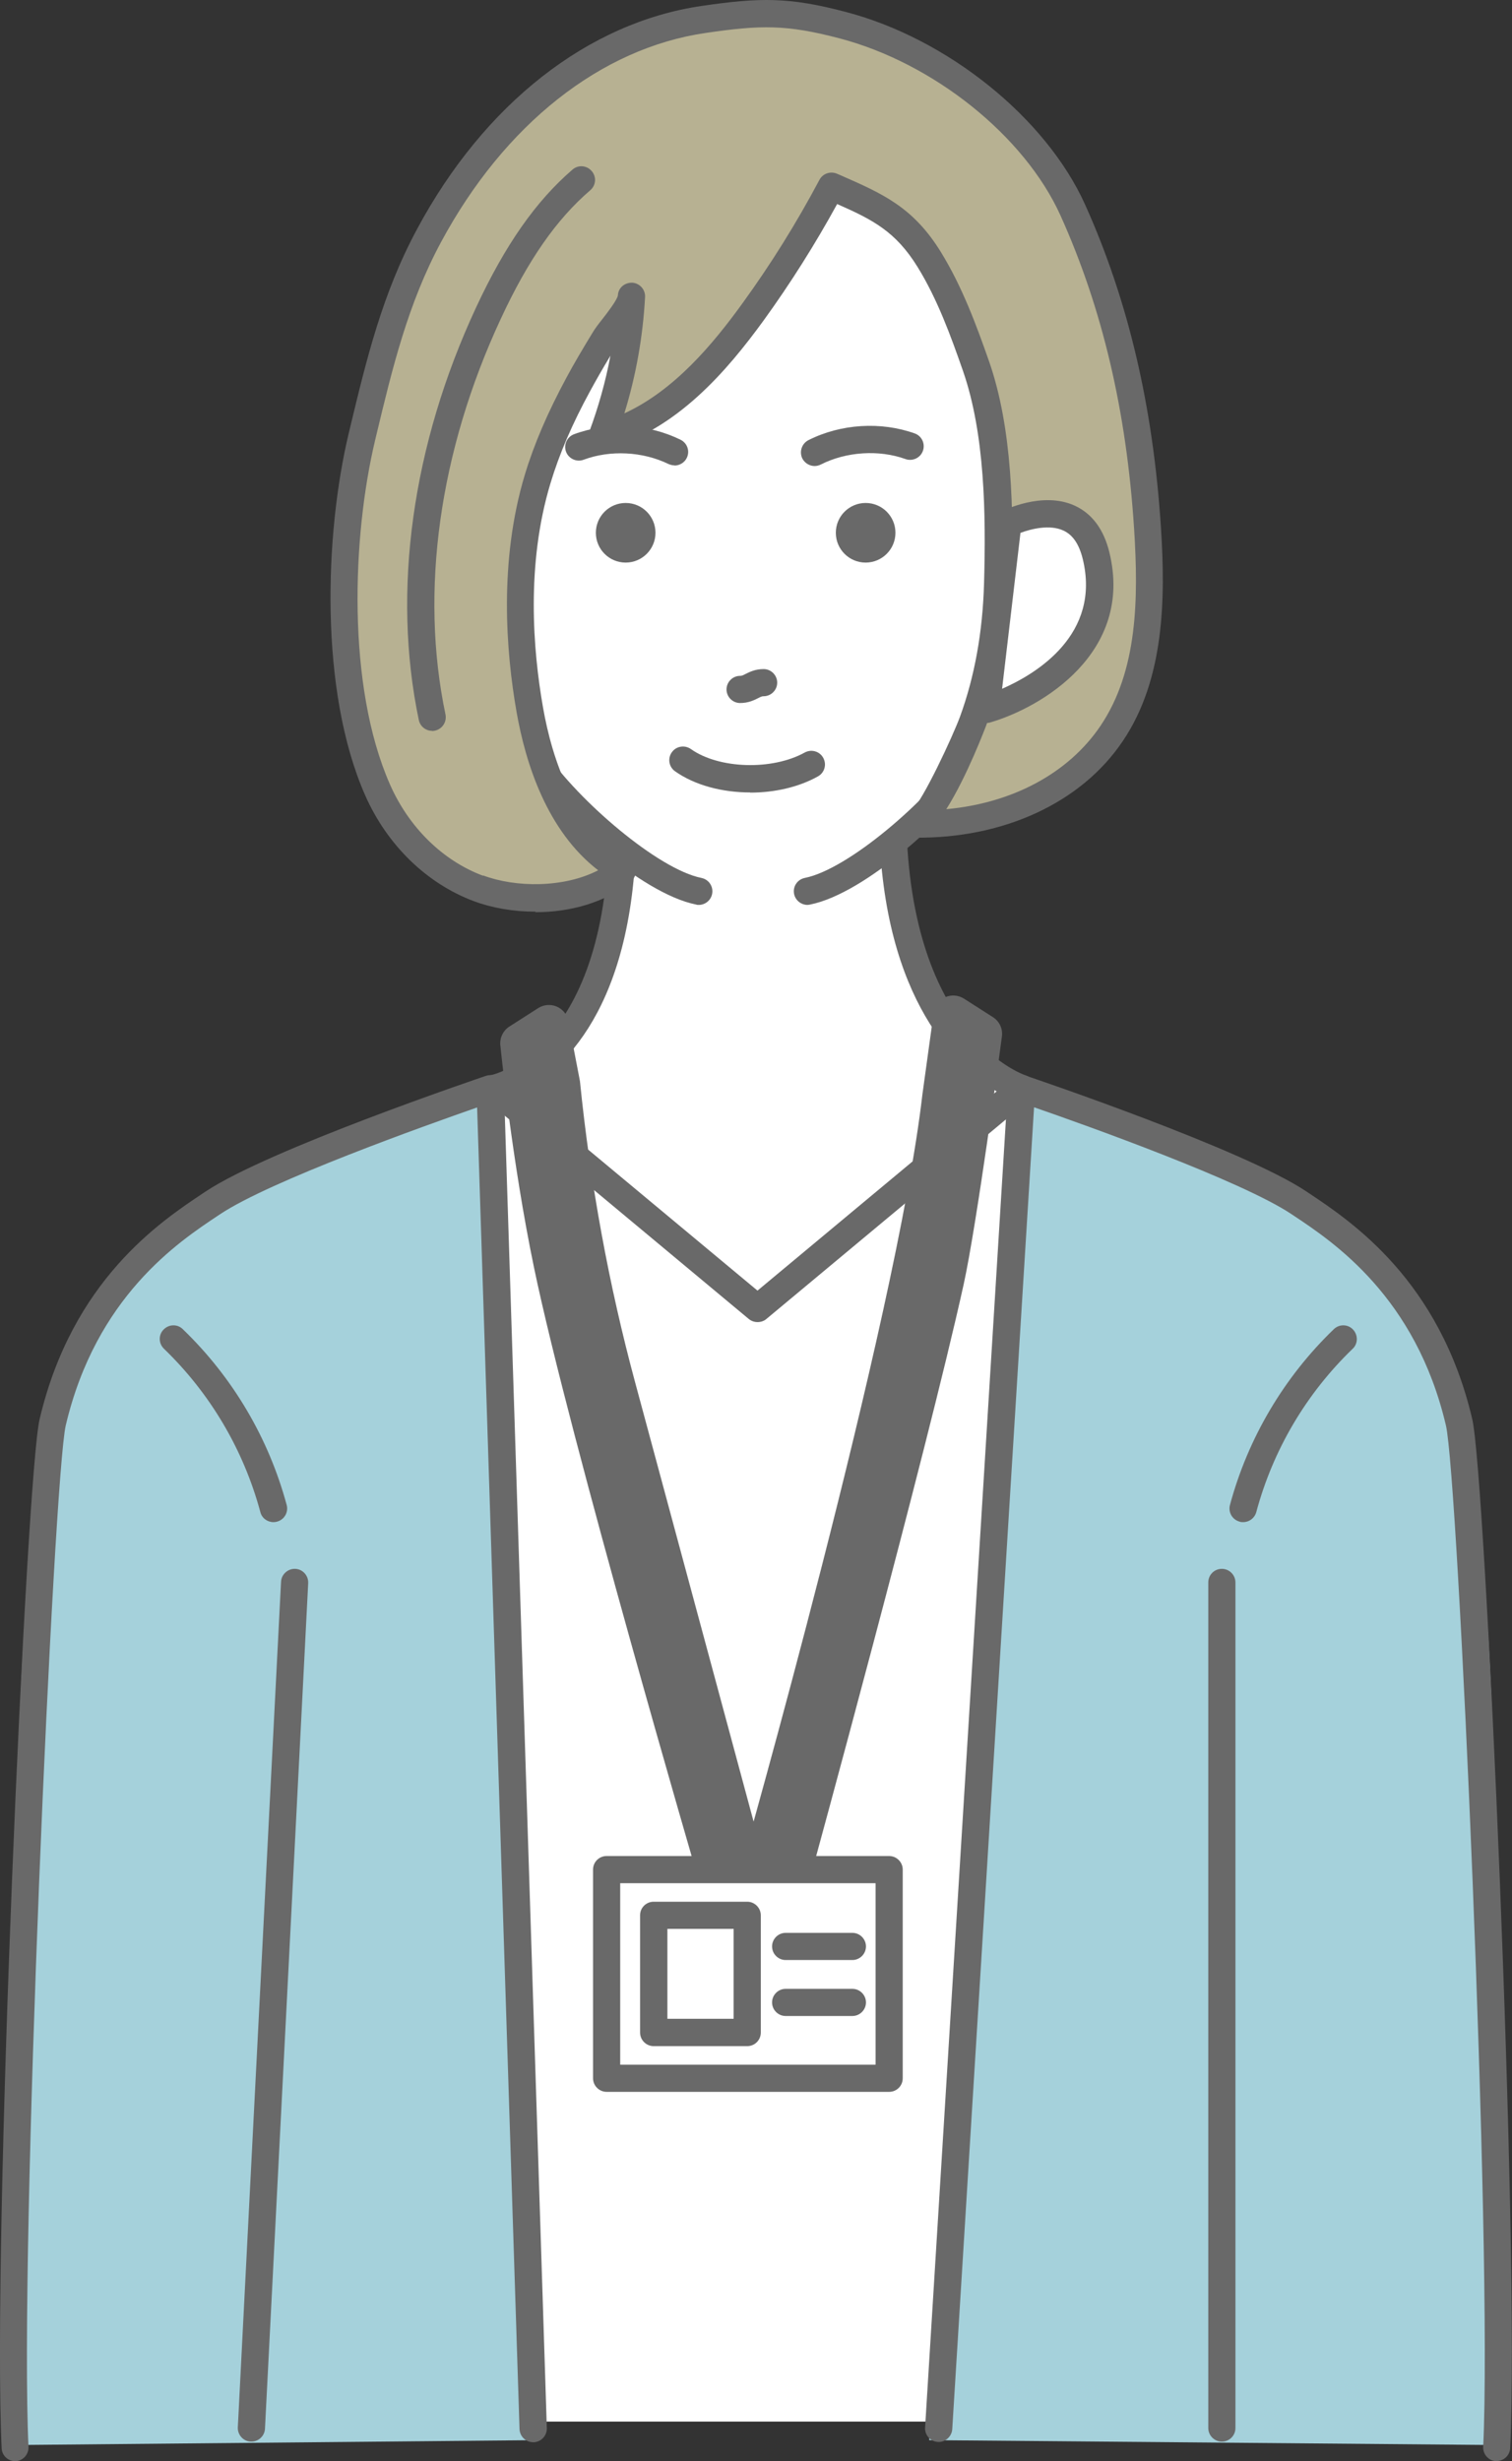
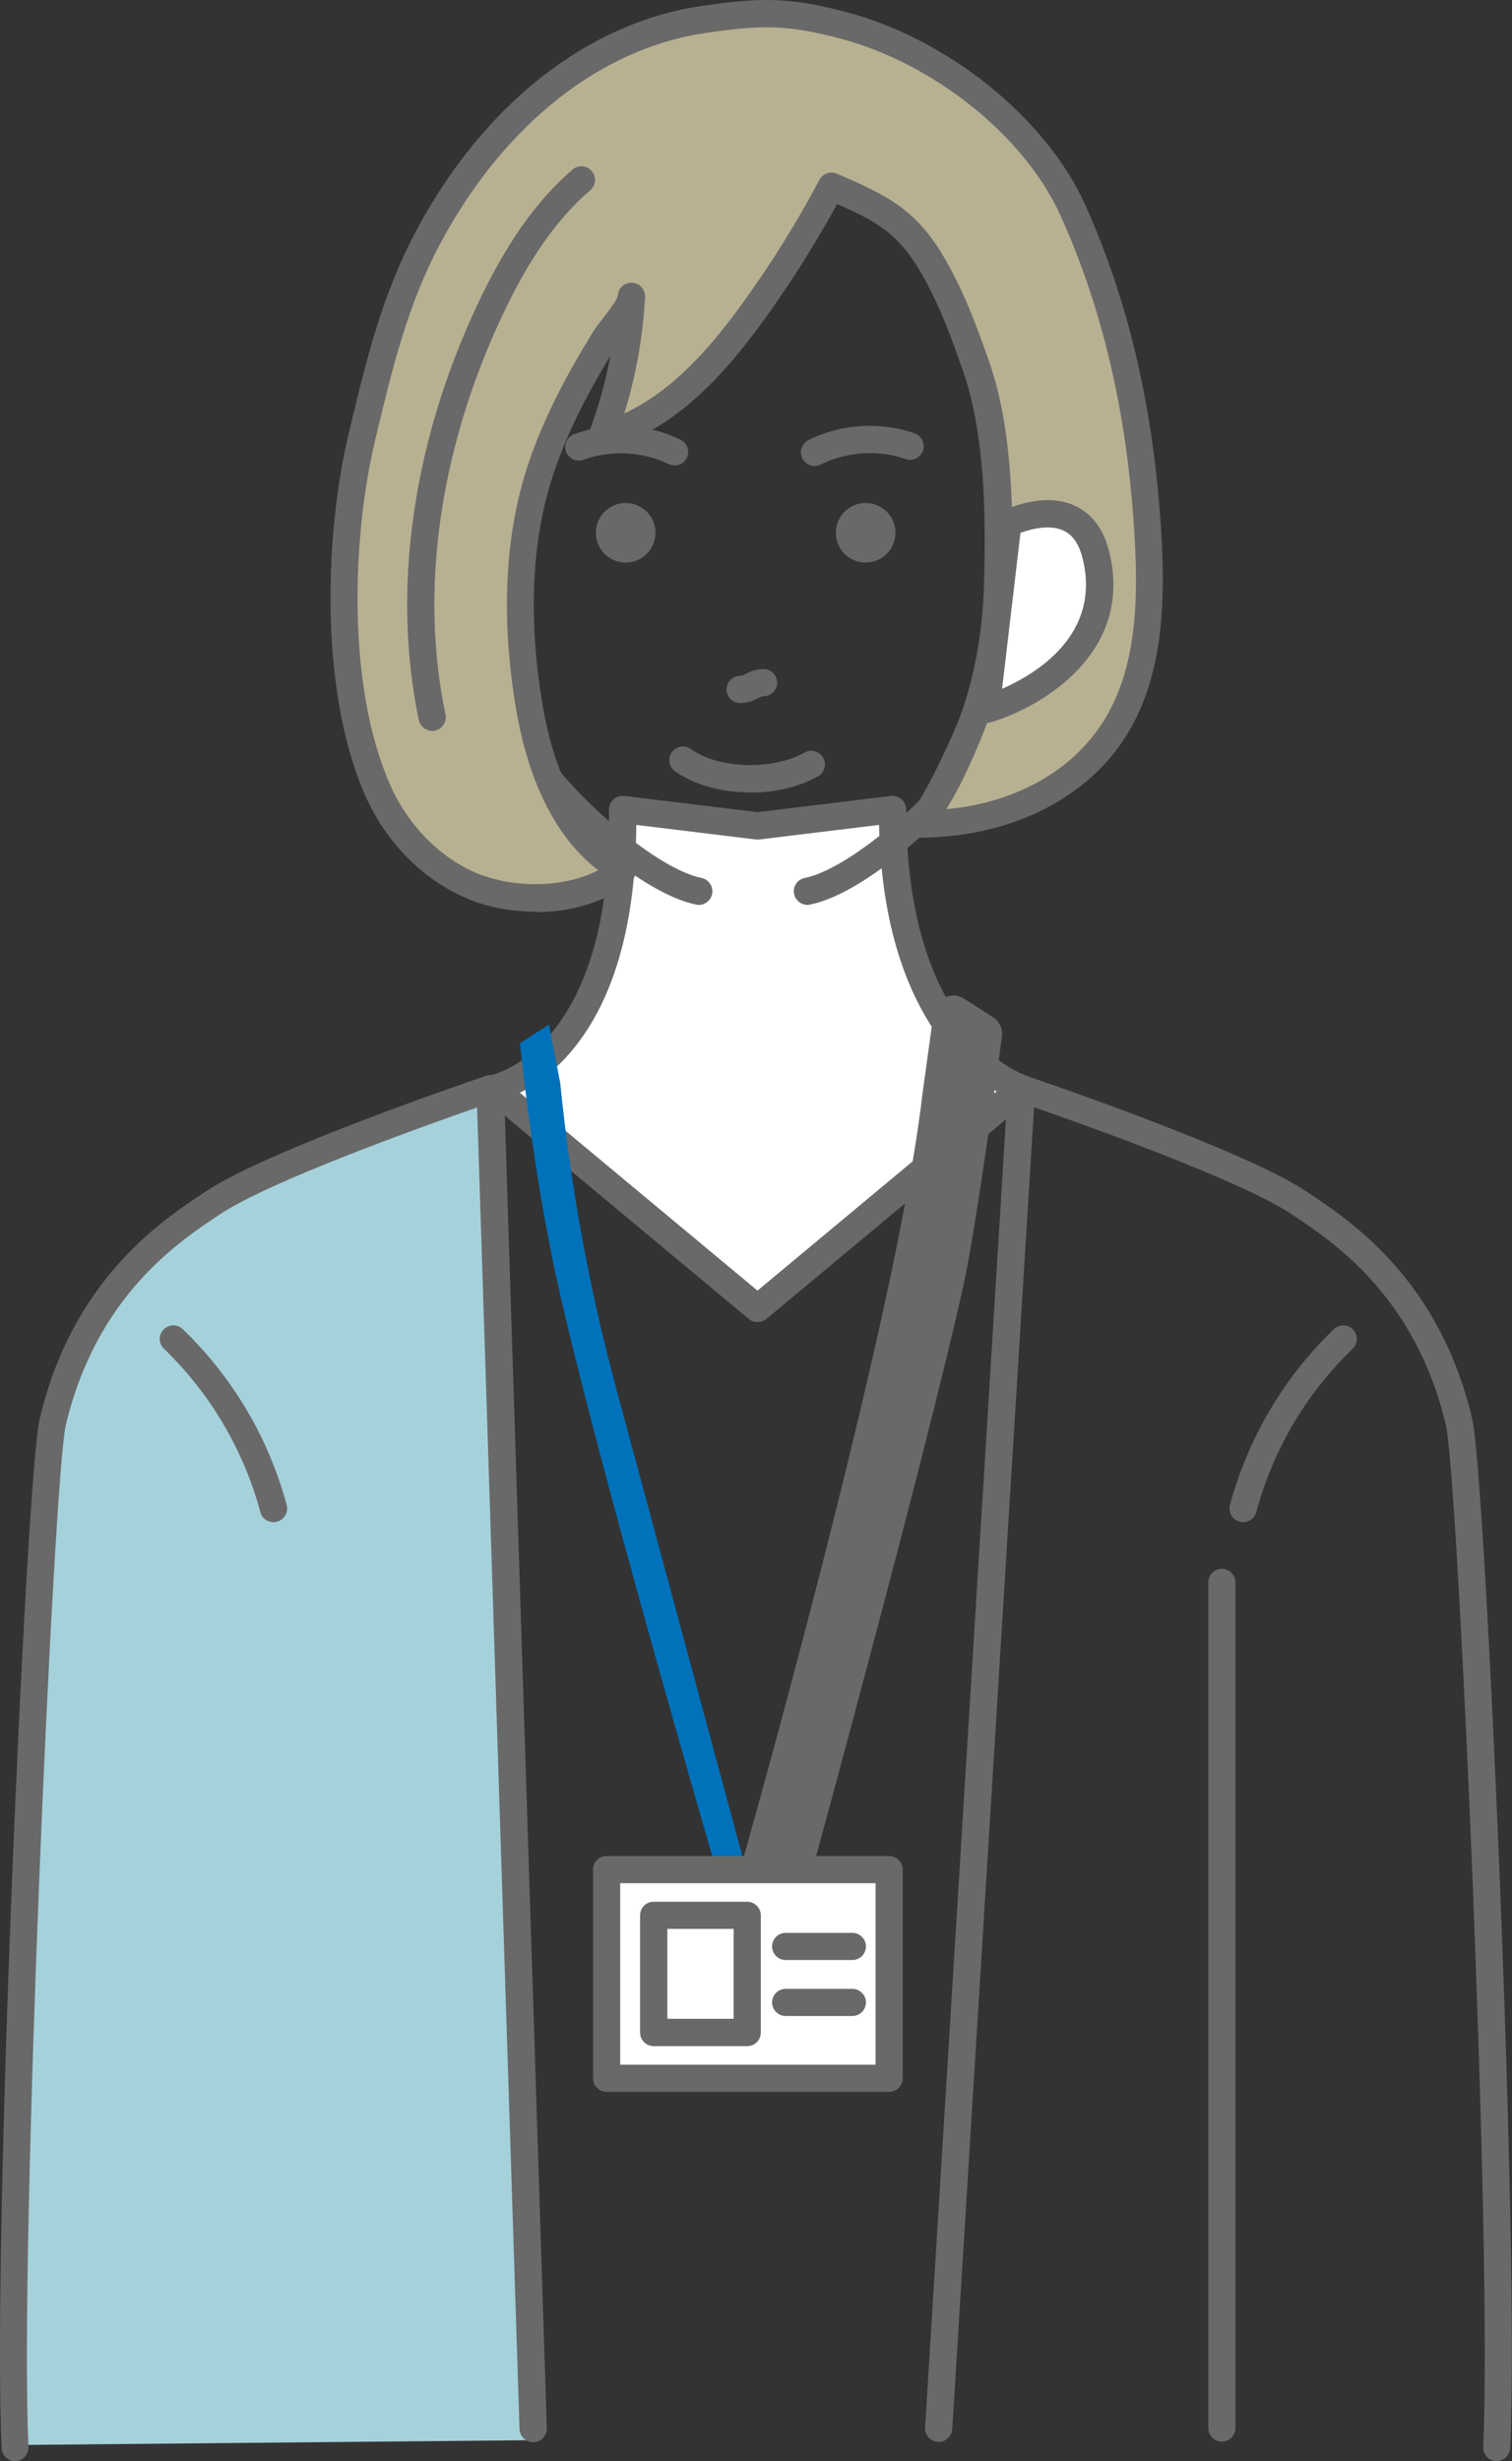
<svg xmlns="http://www.w3.org/2000/svg" id="_レイヤー_2" data-name="レイヤー_2" viewBox="0 0 91.3 148.61">
  <rect x="0" y="0" width="91.3" height="148.61" fill="#333333" stroke="none" />
  <defs>
    <style>
      .cls-1 {
        fill: #696969;
      }

      .cls-2 {
        fill: #231815;
      }

      .cls-3 {
        fill: #fff;
      }

      .cls-4 {
        fill: #0072bb;
      }

      .cls-5 {
        fill: #a5d1db;
      }

      .cls-6 {
        fill: #b7b192;
      }
    </style>
  </defs>
  <g id="_レイヤー_3" data-name="レイヤー_3">
    <g>
-       <rect class="cls-3" x="29.18" y="66.43" width="32.69" height="79.79" />
      <path class="cls-5" d="M32.49,147.34c-.33,0-32,.3-32,.3,0,0-.2-23.52.39-35.46.54-10.79.1-22.17,4.37-32.26,1.22-2.88,4.34-5.21,6.97-6.75,3.53-2.06,7.25-3.78,11.09-5.15,1.88-.67,3.79-1.25,5.7-1.79l3.48,81.11Z" />
      <path class="cls-1" d="M.92,148.61c-.44,0-.8-.34-.82-.78-.58-12.17,1.49-58.73,2.29-62.13,1.97-8.39,7.3-11.94,9.87-13.65l.15-.1c3.81-2.54,16.41-6.81,16.94-6.99.25-.08.52-.04.73.1.21.15.35.39.35.65l2.59,80.91c.01.45-.34.83-.8.85-.46,0-.83-.34-.85-.8l-2.56-79.8c-3.15,1.1-12.49,4.43-15.51,6.44l-.15.1c-2.39,1.59-7.35,4.89-9.18,12.66-.72,3.08-2.81,49.79-2.25,61.68.02.45-.33.84-.78.86-.01,0-.03,0-.04,0Z" />
-       <path class="cls-5" d="M56.11,147.34c.33,0,34.7.3,34.7.3,0,0,.2-23.52-.39-35.46-.54-10.79-.1-22.17-4.37-32.26-1.22-2.88-4.34-5.21-6.97-6.75-3.53-2.06-7.25-3.78-11.09-5.15-1.88-.67-3.79-1.25-5.7-1.79l-6.18,81.11Z" />
      <path class="cls-1" d="M73.78,147.43c-.45,0-.82-.37-.82-.82v-51.06c0-.46.37-.82.82-.82s.82.37.82.82v51.06c0,.46-.37.82-.82.82Z" />
      <path class="cls-1" d="M90.38,148.61s-.03,0-.04,0c-.45-.02-.8-.41-.78-.86.57-11.89-1.52-58.6-2.25-61.68-1.82-7.76-6.79-11.07-9.18-12.66l-.15-.1c-3.03-2.02-12.42-5.37-15.54-6.45l-4.94,79.82c-.03.45-.43.8-.87.77-.45-.03-.8-.42-.77-.87l5-80.9c.02-.26.15-.49.36-.63.21-.14.48-.18.72-.1.53.18,13.14,4.45,16.94,6.99l.15.1c2.56,1.71,7.9,5.25,9.87,13.65.8,3.4,2.87,49.97,2.29,62.13-.02.44-.38.78-.82.78Z" />
-       <path class="cls-1" d="M15.18,147.43s-.03,0-.04,0c-.45-.02-.8-.41-.78-.86l2.61-51.06c.02-.45.42-.8.86-.78.45.02.8.41.78.86l-2.61,51.06c-.02.44-.39.78-.82.78Z" />
      <path class="cls-1" d="M75.06,91.91c-.07,0-.14,0-.21-.03-.44-.12-.7-.57-.58-1.01,1.09-4.04,3.26-7.71,6.27-10.61.33-.32.85-.31,1.16.02.31.33.31.85-.02,1.16-2.8,2.7-4.81,6.1-5.82,9.86-.1.37-.43.61-.79.61Z" />
      <path class="cls-1" d="M16.51,91.91c-.36,0-.7-.24-.79-.61-1.01-3.75-3.02-7.16-5.82-9.86-.33-.32-.34-.84-.02-1.16.32-.33.84-.34,1.16-.02,3.01,2.9,5.18,6.57,6.27,10.61.12.44-.14.89-.58,1.01-.07.02-.14.03-.21.03Z" />
      <g>
        <path class="cls-3" d="M53.89,48.89l-8.15.99-8.15-.99c.27,15.23-7.79,16.84-7.79,16.84l15.94,13.28,15.94-13.28s-7.79-2.51-7.79-16.84Z" />
        <path class="cls-1" d="M45.74,79.83c-.19,0-.37-.06-.53-.19l-15.94-13.28c-.24-.2-.35-.53-.27-.83.08-.31.33-.54.64-.61.3-.06,7.38-1.75,7.13-16.02,0-.24.1-.47.27-.63.18-.16.42-.23.65-.21l8.05.98,8.05-.98c.23-.03.47.05.65.2.18.16.28.38.28.62,0,13.48,6.93,15.96,7.23,16.06.28.09.49.34.55.63.06.29-.05.59-.28.79l-15.94,13.28c-.15.13-.34.19-.53.19ZM31.4,65.99l14.34,11.94,14.44-12.03c-2.28-1.36-6.85-5.4-7.1-16.09l-7.24.88c-.07,0-.13,0-.2,0l-7.22-.88c-.05,11.17-4.61,14.96-7.02,16.17Z" />
      </g>
-       <path class="cls-3" d="M48.92,53.52c.44-.18.87-.38,1.29-.59,2.95-1.41,5.87-3.24,7.53-6.05,1.41-2.39,2.44-4.35,2.92-7.1,1.05-6.14,1.6-13.23-.33-19.25-1.14-3.54-3.4-6.6-6.24-8.97-2.73-2.28-6.09-4.04-9.67-3.64-3.82.42-7.2.88-9.84,4.03-3.58,4.28-4.79,9.93-5.05,15.37-.12,2.56-.45,5.1,0,7.61.59,3.25,1.39,6.45,2.38,9.6.28.9.59,1.79,1.06,2.6.53.9,1.26,1.67,2.02,2.39,2.97,2.79,6.49,5.44,10.74,4.91,1.1-.14,2.15-.48,3.17-.91Z" />
      <path class="cls-1" d="M44.69,42.45c-.45,0-.82-.37-.82-.82s.37-.82.82-.82c.1,0,.17-.03.34-.12.24-.12.58-.29,1.08-.29.45,0,.82.37.82.82s-.37.82-.82.82c-.1,0-.17.03-.34.12-.24.12-.58.29-1.08.29Z" />
      <path class="cls-1" d="M45.3,47.85c-1.68,0-3.34-.43-4.54-1.28-.37-.26-.46-.78-.19-1.15.26-.37.78-.45,1.15-.19,1.69,1.2,4.9,1.3,6.87.21.4-.22.9-.08,1.12.32s.08.9-.32,1.12c-1.18.66-2.64.98-4.09.98Z" />
      <circle class="cls-1" cx="37.78" cy="32.17" r="1.8" />
      <circle class="cls-1" cx="52.27" cy="32.17" r="1.8" />
      <path class="cls-1" d="M40.73,28.1c-.12,0-.24-.03-.36-.08-1.56-.76-3.52-.86-5.13-.26-.42.16-.9-.06-1.06-.48-.16-.43.06-.9.48-1.06,2.05-.76,4.45-.64,6.43.33.41.2.58.69.38,1.1-.14.29-.44.46-.74.46Z" />
      <path class="cls-1" d="M49.19,28.14c-.3,0-.59-.17-.74-.45-.2-.41-.04-.9.36-1.11,1.96-.99,4.37-1.14,6.42-.41.43.15.65.62.5,1.05-.15.43-.63.65-1.05.5-1.61-.58-3.58-.45-5.12.33-.12.06-.25.09-.37.09Z" />
      <path class="cls-1" d="M42.2,54.64c-.05,0-.11,0-.16-.02-3.37-.67-8.53-5.43-10.47-8.29-2.53-3.74-4.25-24.08-4.25-24.27,0-.45.35-.83.81-.84h.01c.45,0,.81.36.82.81.05,1.54,1.9,20.33,3.97,23.38,1.97,2.92,6.81,7.08,9.42,7.6.45.09.74.52.65.97-.08.39-.42.66-.81.66Z" />
      <path class="cls-1" d="M48.76,54.64c-.38,0-.73-.27-.81-.66-.09-.45.2-.88.65-.97,2.62-.52,7.45-4.68,9.42-7.6,2.06-3.05,3.92-21.83,3.97-23.38.01-.45.42-.82.84-.8.45.01.81.38.8.83,0,.18-1.72,20.53-4.25,24.27-1.93,2.86-7.09,7.62-10.47,8.29-.05.01-.11.02-.16.02Z" />
      <g>
        <path class="cls-3" d="M28.88,46.77c-.22.57-.88,1.44-1.55.68-.25-.29-.19-1.05-.71-1.1-.17-.01-.31.08-.47.13-.9.31-1.76-.72-1.2-1.39.29-.35.71-.38.39-.91-.19-.31-.61-.4-.64-.82-.02-.4.27-.8.67-.92.43-.13,1.15.34,1.5,0,.29-.28-.06-.8.41-1.13.3-.21.72-.26,1.09-.18.94.21.29,1.06.92,1.42.49.28,1.15-.22,1.66.17.55.42.18,1.11-.22,1.49-.53.51-.61.42-.07.83.52.38.65.99.09,1.45-.33.27-.47.22-.82.1-.37-.12-.56-.4-.89-.12-.08.06-.13.16-.17.27Z" />
        <path class="cls-2" d="M27.88,48.83c-.37,0-.88-.12-1.36-.66-.16-.19-.26-.39-.33-.58-.81.16-1.66-.19-2.14-.89-.49-.71-.48-1.57.02-2.23-.21-.22-.42-.55-.45-1.02-.06-.89.56-1.76,1.44-2.02.34-.1.66-.07.94-.02.08-.32.26-.67.66-.95.54-.38,1.25-.51,1.95-.35,1.05.24,1.31.99,1.39,1.45.41-.06,1.02-.1,1.6.34.42.32.67.78.7,1.29.04.63-.25,1.15-.52,1.5.25.33.39.72.41,1.11.02.59-.25,1.14-.74,1.56-.76.64-1.41.45-1.81.32-.32.53-.81,1.02-1.46,1.14-.08.02-.18.03-.3.03ZM28.88,46.77l1.01.38s0,0,0,0l-1.01-.37ZM28.88,46.77h0,0ZM26.59,45.28s.08,0,.12,0c.7.06,1.07.49,1.27.88.1-.2.23-.36.38-.49.36-.3.72-.39,1.02-.37-.09-.15-.14-.32-.15-.53-.02-.48.24-.8.46-1.02-.28,0-.6-.05-.92-.24-.43-.25-.64-.59-.75-.91-.06.22-.18.44-.39.64-.43.41-.93.45-1.35.4.22.37.45,1.01,0,1.65.1-.02.2-.03.32-.03Z" />
      </g>
      <g>
        <path class="cls-6" d="M28.88,53.63c2.64.99,6.48.79,8.72-1.08-3.36-1.91-4.94-5.9-5.61-9.71-.79-4.51-.86-9.51.47-13.92.6-1.99,1.46-3.89,2.45-5.71.5-.93,1.04-1.84,1.59-2.73.37-.6,1.58-1.9,1.62-2.57-.16,2.88-.76,5.72-1.76,8.42,3.83-1.04,6.73-4.22,9.09-7.47,1.75-2.42,3.34-4.96,4.74-7.6,2.64,1.16,4.32,1.84,5.91,4.42,1.23,2,2.06,4.23,2.83,6.45,1.38,3.96,1.43,8.92,1.31,13.12-.08,2.82-.53,5.66-1.5,8.32-.28.76-2.64,6.22-3.49,6.2,4.57.09,9.26-1.61,11.85-5.45,2.38-3.53,2.45-8.15,2.17-12.43-.44-6.69-1.75-13.05-4.51-19.18-2.42-5.38-8.4-9.72-13.91-11.17-3.34-.88-4.98-.84-8.39-.34-7.33,1.07-13.13,6.63-16.58,13.05-2.09,3.89-3.02,7.86-4.04,12.11-1.5,6.27-1.69,15.35.93,21.33,1.25,2.85,3.49,4.99,6.09,5.97Z" />
        <path class="cls-1" d="M32.35,55.05c-1.35,0-2.66-.23-3.75-.64h0c-2.85-1.07-5.24-3.4-6.56-6.41-2.76-6.29-2.44-15.74-.98-21.85l.06-.25c1.01-4.2,1.96-8.16,4.06-12.06C29.24,6.27,35.51,1.36,42.36.36c3.54-.52,5.29-.54,8.71.36,6.15,1.61,12.09,6.4,14.45,11.63,2.6,5.78,4.1,12.14,4.58,19.47.28,4.29.23,9.19-2.31,12.94-2.53,3.75-7.24,5.88-12.55,5.82-.45,0-.82-.38-.81-.84,0-.38.27-.69.61-.78.69-.62,2.5-4.52,2.93-5.69.88-2.41,1.37-5.12,1.45-8.05.12-4.2.05-9.01-1.27-12.82-.74-2.12-1.55-4.35-2.75-6.29-1.32-2.13-2.69-2.84-4.85-3.79-1.33,2.43-2.82,4.79-4.44,7.03-2.19,3.01-5.24,6.62-9.54,7.78-.3.08-.62-.01-.82-.24-.21-.23-.27-.55-.16-.84.55-1.49.98-3.02,1.27-4.57-.48.79-.87,1.48-1.23,2.14-1.08,1.98-1.86,3.8-2.39,5.56-1.48,4.89-1.06,10.07-.45,13.54.55,3.13,1.9,7.26,5.2,9.14.23.13.39.37.41.64.02.27-.08.53-.29.71-1.57,1.31-3.72,1.87-5.78,1.87ZM29.17,52.86c1.97.74,4.88.76,6.95-.31-3.08-2.37-4.38-6.43-4.93-9.57-.64-3.65-1.07-9.1.5-14.31.56-1.86,1.39-3.78,2.51-5.86.45-.84.97-1.72,1.61-2.77.12-.2.33-.48.57-.78.29-.37.88-1.14.93-1.42.02-.45.39-.78.87-.77.45.03.8.42.77.88-.13,2.39-.55,4.74-1.25,7.01,3.03-1.39,5.36-4.2,7.1-6.6,1.73-2.38,3.3-4.9,4.68-7.5.2-.38.66-.54,1.06-.37l.21.09c2.55,1.12,4.39,1.92,6.07,4.65,1.28,2.08,2.14,4.41,2.91,6.61,1.41,4.06,1.48,9.06,1.36,13.41-.09,3.12-.61,6-1.55,8.58-.02.04-1.14,3.05-2.4,5.03,3.99-.36,7.38-2.17,9.31-5.03,2.25-3.33,2.3-7.69,2.03-11.91-.46-7.12-1.92-13.3-4.44-18.9-2.17-4.81-7.67-9.22-13.37-10.71-3.17-.83-4.72-.81-8.06-.32-6.34.92-12.16,5.53-15.98,12.63-2,3.72-2.93,7.58-3.91,11.67l-.06.25c-1.4,5.85-1.73,14.86.88,20.81,1.14,2.6,3.19,4.62,5.63,5.53h0Z" />
      </g>
      <g>
        <path class="cls-3" d="M60.86,31.61s4.32-2.22,5.33,1.94c1.67,6.87-6.65,9.28-6.65,9.28l1.32-11.23Z" />
        <path class="cls-1" d="M59.54,43.66c-.19,0-.38-.07-.53-.2-.21-.18-.32-.45-.29-.72l1.32-11.22c.03-.27.2-.51.44-.64.1-.05,2.46-1.24,4.41-.35,1.05.48,1.76,1.43,2.1,2.83,1.47,6.04-4.08,9.36-7.22,10.27-.08.02-.15.03-.23.03ZM61.62,32.17l-1.11,9.42c2.08-.91,5.98-3.28,4.87-7.84-.22-.89-.6-1.46-1.18-1.72-.81-.37-1.93-.1-2.59.15Z" />
      </g>
      <path class="cls-1" d="M26.09,44.13c-.38,0-.72-.27-.8-.65-1.63-7.76-.41-16.61,3.46-24.92,1.75-3.76,3.6-6.41,5.82-8.32.34-.3.86-.26,1.16.09s.26.86-.09,1.16c-2.04,1.75-3.76,4.22-5.4,7.76-3.72,7.99-4.9,16.47-3.34,23.89.09.45-.19.88-.64.98-.06.01-.11.02-.17.02Z" />
      <g>
        <path class="cls-4" d="M57.56,61.3l-.67,4.91c-1.61,14.03-11.03,46.99-11.03,46.99h1.88s7-25.53,9.29-35.91c.79-3.58,2.29-14.87,2.29-14.87l-1.75-1.12Z" />
        <path class="cls-1" d="M47.73,114.4h-1.88c-.38,0-.73-.18-.96-.48-.23-.3-.3-.69-.19-1.05.09-.33,9.41-33.03,11-46.8l.68-4.93c.06-.4.31-.75.68-.92.37-.17.8-.14,1.15.08l1.75,1.12c.39.25.6.7.54,1.16-.06.46-1.52,11.38-2.31,14.97-2.27,10.29-9.23,35.71-9.3,35.97-.14.52-.61.88-1.15.88Z" />
      </g>
      <g>
        <path class="cls-4" d="M45.13,113.2l-7.92-29.36c-1.63-6.04-2.76-12.21-3.38-18.44l-.68-3.53-1.75,1.12s.67,6.87,2.02,13.33c2.17,10.41,9.96,37.03,9.96,37.03l1.75-.14Z" />
-         <path class="cls-1" d="M43.38,114.54c-.53,0-1-.35-1.15-.86-.08-.27-7.83-26.79-9.98-37.12-1.34-6.44-2.03-13.38-2.04-13.45-.04-.45.17-.88.54-1.12l1.75-1.12c.33-.21.75-.25,1.12-.09.36.16.63.48.7.87l.68,3.53s.01.07.02.11c.62,6.16,1.74,12.3,3.35,18.25l7.92,29.36c.09.34.03.71-.18,1-.2.29-.53.48-.88.5l-1.75.14s-.06,0-.1,0Z" />
      </g>
      <g>
        <rect class="cls-3" x="36.63" y="112.89" width="17.07" height="12.6" />
        <path class="cls-1" d="M53.69,126.31h-17.06c-.45,0-.82-.37-.82-.82v-12.6c0-.46.37-.82.82-.82h17.06c.45,0,.82.37.82.82v12.6c0,.46-.37.82-.82.82ZM37.45,124.67h15.42v-10.96h-15.42v10.96Z" />
      </g>
      <g>
        <rect class="cls-3" x="39.48" y="115.65" width="5.65" height="7.08" />
        <path class="cls-1" d="M45.12,123.55h-5.65c-.45,0-.82-.37-.82-.82v-7.08c0-.46.37-.82.82-.82h5.65c.45,0,.82.37.82.82v7.08c0,.46-.37.82-.82.82ZM40.3,121.9h4v-5.43h-4v5.43Z" />
      </g>
      <path class="cls-1" d="M51.47,118.35h-4.03c-.45,0-.82-.37-.82-.82s.37-.82.82-.82h4.03c.45,0,.82.37.82.82s-.37.82-.82.82Z" />
      <path class="cls-1" d="M51.47,121.73h-4.03c-.45,0-.82-.37-.82-.82s.37-.82.82-.82h4.03c.45,0,.82.37.82.82s-.37.82-.82.82Z" />
    </g>
  </g>
</svg>